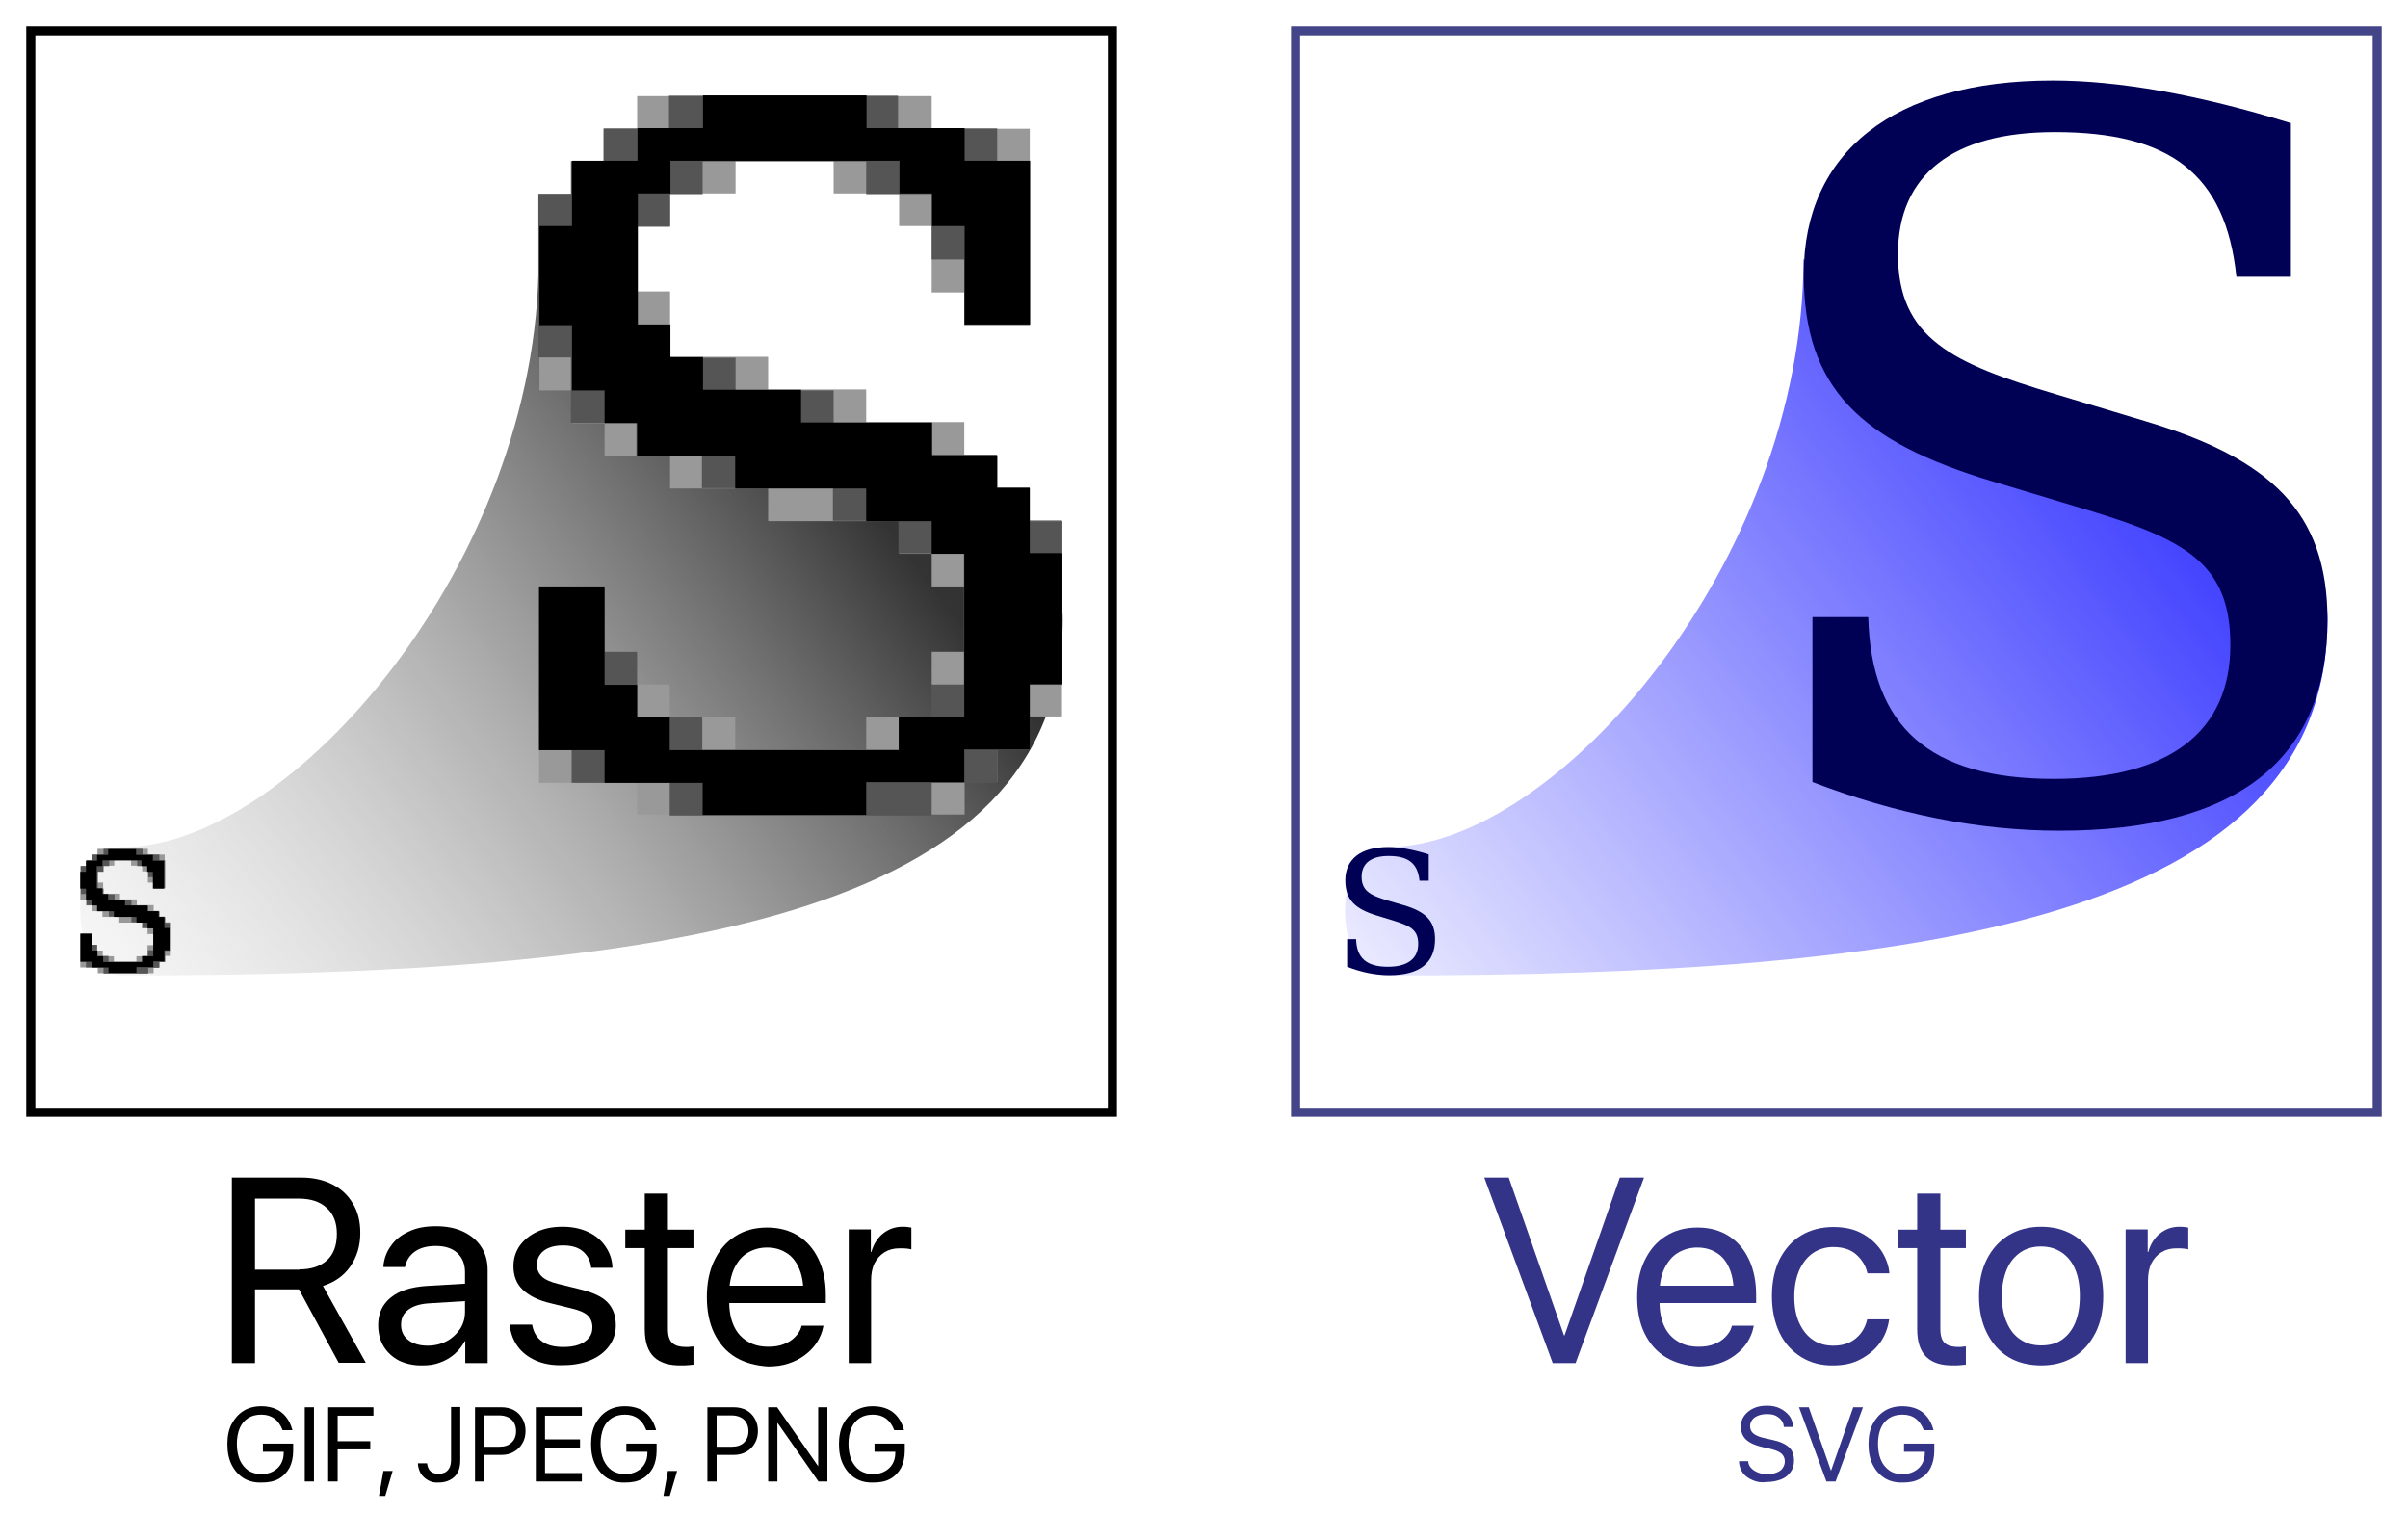
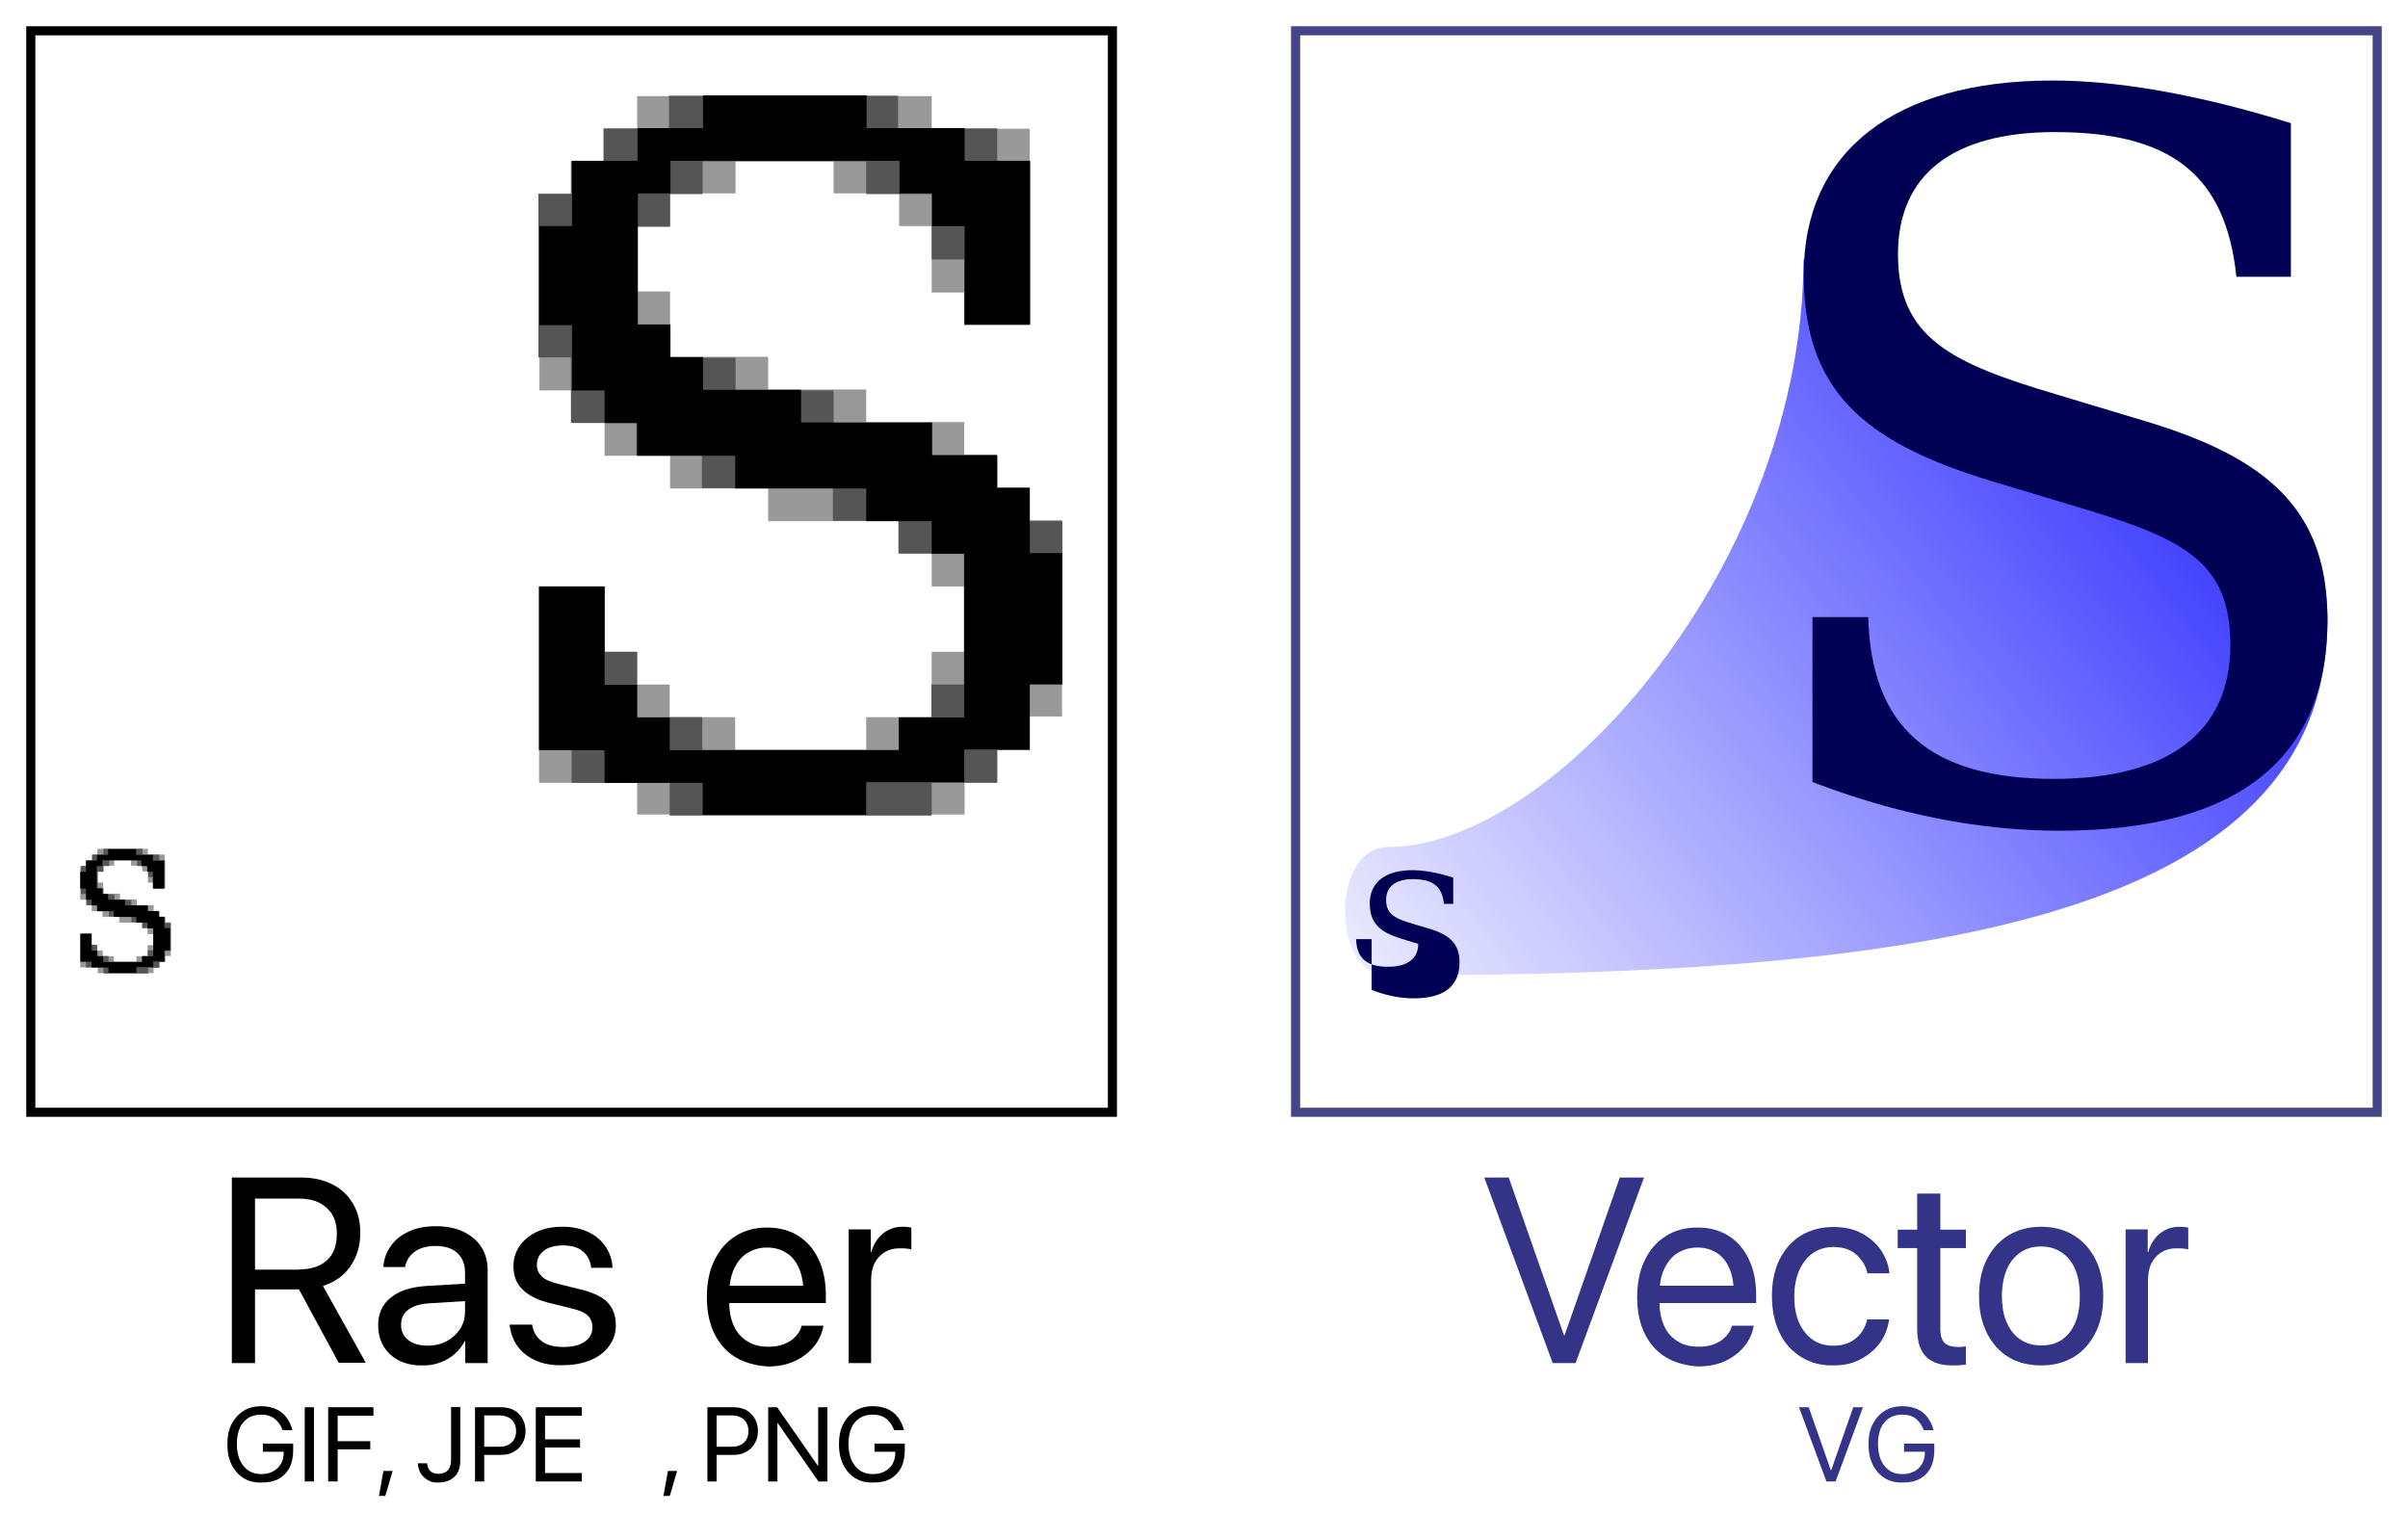
<svg xmlns="http://www.w3.org/2000/svg" version="1.1" id="Layer_1" x="0px" y="0px" viewBox="0 0 915 585" style="enable-background:new 0 0 915 585;" xml:space="preserve">
  <style type="text/css">
	.st0{enable-background:new    ;}
	.st1{fill:#333388;}
	.st2{fill:none;stroke:#444488;stroke-width:3.45;}
	.st3{fill:none;stroke:#000000;stroke-width:3.45;}
	.st4{fill:url(#SVGID_1_);}
	.st5{fill:url(#SVGID_2_);}
	.st6{fill:#000055;}
	.st7{fill:#999999;}
	.st8{fill:#555555;}
</style>
  <g class="st0">
    <path class="st1" d="M716.1,561.7c-1.9-1.2-3.4-2.9-4.5-5.1s-1.6-4.8-1.6-7.8v0c0-2.9,0.5-5.5,1.6-7.6s2.6-3.8,4.5-5   s4.2-1.8,6.8-1.8c2.2,0,4,0.4,5.6,1.1s2.9,1.8,3.9,3.1s1.7,2.8,2.2,4.5l0.1,0.4H731l-0.1-0.2c-0.7-1.8-1.7-3.2-3-4.2s-3-1.5-5-1.5   c-1.9,0-3.6,0.4-5,1.3s-2.5,2.2-3.2,3.8s-1.1,3.7-1.1,6v0c0,2.4,0.4,4.4,1.1,6.1s1.8,3,3.2,4s3,1.4,5,1.4c1.7,0,3.1-0.3,4.4-1   s2.3-1.6,3-2.8s1.1-2.6,1.1-4.2v-0.5h-7.9v-3.1h11.5v2.7c0,2.5-0.5,4.7-1.4,6.5s-2.3,3.2-4.1,4.2s-3.9,1.4-6.4,1.4   C720.3,563.5,718,562.9,716.1,561.7z" />
    <polygon class="st1" points="683.6,534.8 687.3,534.8 695.7,558.8 695.8,558.8 704.2,534.8 707.9,534.8 697.5,563 694,563  " />
-     <path class="st1" d="M666,562.5c-1.5-0.6-2.8-1.5-3.7-2.7s-1.4-2.6-1.5-4.2l0-0.3h3.5l0,0.3c0.1,0.9,0.5,1.7,1.2,2.4   s1.5,1.2,2.5,1.6s2.2,0.6,3.6,0.6s2.5-0.2,3.5-0.6s1.8-0.9,2.3-1.7s0.8-1.6,0.8-2.5v0c0-1.2-0.4-2.2-1.3-3s-2.3-1.3-4.2-1.8   l-3.1-0.7c-2.7-0.6-4.8-1.6-6.1-2.8s-2-2.9-2-5v0c0-1.5,0.4-2.9,1.3-4.1s2-2.1,3.5-2.8s3.2-1,5.1-1c1.8,0,3.5,0.3,4.9,1   s2.6,1.6,3.5,2.7s1.4,2.5,1.5,4.1l0,0.3h-3.5l0-0.3c-0.1-1-0.5-1.8-1.1-2.5s-1.3-1.2-2.2-1.6s-2-0.5-3.2-0.5   c-1.2,0-2.3,0.2-3.3,0.6s-1.7,0.9-2.2,1.6s-0.8,1.5-0.8,2.4v0c0,1.1,0.4,2.1,1.3,2.8s2.2,1.3,4.1,1.7l3.1,0.7   c2.9,0.6,5,1.6,6.3,2.8s1.9,2.9,1.9,5.1v0c0,1.7-0.4,3.1-1.3,4.3s-2,2.2-3.6,2.8s-3.4,1-5.6,1C669.3,563.5,667.5,563.2,666,562.5z" />
  </g>
  <g class="st0">
    <path d="M324.9,561.7c-1.9-1.2-3.4-2.9-4.5-5.1c-1.1-2.2-1.6-4.8-1.6-7.8v0c0-2.9,0.5-5.5,1.6-7.6c1.1-2.1,2.6-3.8,4.5-5   s4.2-1.8,6.8-1.8c2.2,0,4,0.4,5.6,1.1s2.9,1.8,3.9,3.1s1.7,2.8,2.2,4.5l0.1,0.4h-3.7l-0.1-0.2c-0.7-1.8-1.7-3.2-3-4.2   c-1.4-1-3-1.5-5-1.5c-1.9,0-3.6,0.4-5,1.3c-1.4,0.9-2.5,2.2-3.2,3.8c-0.7,1.7-1.1,3.7-1.1,6v0c0,2.4,0.4,4.4,1.1,6.1   c0.8,1.7,1.8,3,3.2,4c1.4,0.9,3,1.4,5,1.4c1.7,0,3.1-0.3,4.4-1s2.3-1.6,3-2.8c0.7-1.2,1.1-2.6,1.1-4.2v-0.5h-7.9v-3.1h11.5v2.7   c0,2.5-0.5,4.7-1.4,6.5c-1,1.8-2.3,3.2-4.1,4.2s-3.9,1.4-6.4,1.4C329.1,563.5,326.8,562.9,324.9,561.7z" />
    <polygon points="291.9,534.8 295.3,534.8 313.8,561.4 309.4,557.1 310.9,557.1 310.9,534.8 314.4,534.8 314.4,563 311,563    292.5,536.5 297,540.8 295.4,540.8 295.4,563 291.9,563  " />
    <path d="M268.8,534.8h3.5V563h-3.5V534.8z M270.6,549.8h7.4c2,0,3.6-0.5,4.7-1.6c1.1-1,1.7-2.5,1.7-4.3v0c0-1.9-0.6-3.3-1.7-4.4   c-1.1-1-2.7-1.6-4.7-1.6h-7.4v-3.1h8.3c1.8,0,3.3,0.4,4.7,1.1c1.4,0.8,2.4,1.8,3.2,3.2c0.8,1.4,1.2,2.9,1.2,4.7v0   c0,1.8-0.4,3.4-1.2,4.7c-0.8,1.4-1.8,2.4-3.2,3.2c-1.4,0.8-2.9,1.2-4.7,1.2h-8.3V549.8z" />
    <polygon points="253.8,559 257.3,559 254.5,568.5 252.1,568.5  " />
-     <path d="M230.7,561.7c-1.9-1.2-3.4-2.9-4.5-5.1c-1.1-2.2-1.6-4.8-1.6-7.8v0c0-2.9,0.5-5.5,1.6-7.6c1.1-2.1,2.6-3.8,4.5-5   s4.2-1.8,6.8-1.8c2.2,0,4,0.4,5.6,1.1s2.9,1.8,3.9,3.1s1.7,2.8,2.2,4.5l0.1,0.4h-3.7l-0.1-0.2c-0.7-1.8-1.7-3.2-3-4.2   c-1.4-1-3-1.5-5-1.5c-1.9,0-3.6,0.4-5,1.3c-1.4,0.9-2.5,2.2-3.2,3.8c-0.7,1.7-1.1,3.7-1.1,6v0c0,2.4,0.4,4.4,1.1,6.1   c0.8,1.7,1.8,3,3.2,4c1.4,0.9,3,1.4,5,1.4c1.7,0,3.1-0.3,4.4-1s2.3-1.6,3-2.8c0.7-1.2,1.1-2.6,1.1-4.2v-0.5H238v-3.1h11.5v2.7   c0,2.5-0.5,4.7-1.4,6.5c-1,1.8-2.3,3.2-4.1,4.2s-3.9,1.4-6.4,1.4C234.9,563.5,232.6,562.9,230.7,561.7z" />
    <polygon points="203.6,534.8 221.1,534.8 221.1,538 207.1,538 207.1,547 220.4,547 220.4,550.1 207.1,550.1 207.1,559.8    221.1,559.8 221.1,563 203.6,563  " />
    <path d="M180.5,534.8h3.5V563h-3.5V534.8z M182.3,549.8h7.4c2,0,3.6-0.5,4.7-1.6c1.1-1,1.7-2.5,1.7-4.3v0c0-1.9-0.6-3.3-1.7-4.4   c-1.1-1-2.7-1.6-4.7-1.6h-7.4v-3.1h8.3c1.8,0,3.3,0.4,4.7,1.1c1.4,0.8,2.4,1.8,3.2,3.2c0.8,1.4,1.2,2.9,1.2,4.7v0   c0,1.8-0.4,3.4-1.2,4.7c-0.8,1.4-1.8,2.4-3.2,3.2c-1.4,0.8-2.9,1.2-4.7,1.2h-8.3V549.8z" />
    <path d="M162.6,562.5c-1.1-0.6-2-1.5-2.7-2.5c-0.6-1.1-1-2.3-1.1-3.6l0-0.3h3.5l0,0.2c0.1,0.7,0.3,1.4,0.6,1.9   c0.3,0.6,0.8,1.1,1.4,1.4s1.4,0.5,2.3,0.5c1.6,0,2.8-0.5,3.6-1.4s1.2-2.2,1.2-3.9v-20.1h3.5V555c0,2.7-0.7,4.8-2.2,6.2   s-3.5,2.2-6.1,2.2C165.1,563.5,163.7,563.2,162.6,562.5z" />
    <polygon points="145.7,559 149.2,559 146.4,568.5 144,568.5  " />
    <polygon points="124.7,534.8 141.9,534.8 141.9,538 128.3,538 128.3,547.7 140.7,547.7 140.7,550.8 128.3,550.8 128.3,563    124.7,563  " />
    <rect x="115.8" y="534.8" width="3.5" height="28.2" />
    <path d="M92.5,561.7c-1.9-1.2-3.4-2.9-4.5-5.1c-1.1-2.2-1.6-4.8-1.6-7.8v0c0-2.9,0.5-5.5,1.6-7.6c1.1-2.1,2.6-3.8,4.5-5   s4.2-1.8,6.8-1.8c2.2,0,4,0.4,5.6,1.1s2.9,1.8,3.9,3.1s1.7,2.8,2.2,4.5l0.1,0.4h-3.7l-0.1-0.2c-0.7-1.8-1.7-3.2-3-4.2   c-1.4-1-3-1.5-5-1.5c-1.9,0-3.6,0.4-5,1.3c-1.4,0.9-2.5,2.2-3.2,3.8c-0.7,1.7-1.1,3.7-1.1,6v0c0,2.4,0.4,4.4,1.1,6.1   c0.8,1.7,1.8,3,3.2,4c1.4,0.9,3,1.4,5,1.4c1.7,0,3.1-0.3,4.4-1s2.3-1.6,3-2.8c0.7-1.2,1.1-2.6,1.1-4.2v-0.5h-7.9v-3.1h11.5v2.7   c0,2.5-0.5,4.7-1.4,6.5c-1,1.8-2.3,3.2-4.1,4.2s-3.9,1.4-6.4,1.4C96.7,563.5,94.4,562.9,92.5,561.7z" />
  </g>
  <g class="st0">
    <path class="st1" d="M807.6,467.2h8.5v8.6h0.2c0.8-2.9,2.3-5.3,4.4-7c2.1-1.7,4.6-2.6,7.4-2.6c0.7,0,1.4,0,2,0.1   c0.6,0.1,1.1,0.2,1.4,0.2v8.3c-0.3-0.1-0.9-0.2-1.7-0.3s-1.8-0.1-2.8-0.1c-2.2,0-4.1,0.5-5.7,1.5s-2.9,2.4-3.8,4.2   c-0.9,1.8-1.3,4-1.3,6.6V518h-8.5V467.2z" />
    <path class="st1" d="M763.3,515.8c-3.5-2.1-6.3-5.2-8.3-9.2s-3-8.6-3-14v-0.1c0-5.4,1-10.1,3-14c2-3.9,4.7-6.9,8.3-9.1   c3.5-2.1,7.6-3.2,12.3-3.2c4.7,0,8.8,1.1,12.3,3.2c3.5,2.1,6.3,5.2,8.3,9.1c2,3.9,3,8.6,3,14v0.1c0,5.4-1,10.1-3,14   c-2,3.9-4.7,7-8.2,9.1s-7.6,3.2-12.3,3.2S766.8,517.9,763.3,515.8z M783.4,509.2c2.2-1.5,3.9-3.6,5.1-6.4c1.2-2.8,1.8-6.2,1.8-10.2   v-0.1c0-4-0.6-7.4-1.8-10.2c-1.2-2.8-2.9-4.9-5.2-6.4s-4.8-2.2-7.8-2.2c-2.9,0-5.5,0.7-7.7,2.2c-2.2,1.5-4,3.6-5.2,6.4   s-1.9,6.2-1.9,10.1v0.1c0,4,0.6,7.4,1.9,10.2c1.2,2.8,3,5,5.2,6.4c2.2,1.5,4.8,2.2,7.8,2.2S781.2,510.7,783.4,509.2z" />
    <path class="st1" d="M732,515.7c-2.3-2.2-3.5-5.7-3.5-10.6v-30.8h-7.4v-7h7.4v-13.7h8.8v13.7h9.7v7h-9.7V505c0,2.7,0.6,4.5,1.8,5.5   c1.2,1,2.9,1.4,5.2,1.4c0.5,0,1,0,1.5-0.1s0.9-0.1,1.2-0.1v6.9c-0.5,0.1-1.2,0.1-2,0.2c-0.8,0.1-1.7,0.1-2.5,0.1   C737.7,519,734.3,517.9,732,515.7z" />
    <path class="st1" d="M684.4,515.7c-3.5-2.2-6.3-5.2-8.2-9.2s-2.9-8.6-2.9-14v0c0-5.3,1-10,2.9-13.9c2-3.9,4.7-7,8.2-9.1   s7.6-3.2,12.3-3.2c4.2,0,7.9,0.8,10.9,2.5c3,1.6,5.4,3.8,7.2,6.4c1.7,2.6,2.8,5.4,3.1,8.3l0,0.4h-8.3l-0.1-0.4   c-0.6-2.5-2-4.8-4.1-6.7c-2.1-1.9-5-2.9-8.8-2.9c-2.9,0-5.5,0.8-7.7,2.3c-2.2,1.5-3.9,3.7-5.2,6.5c-1.2,2.8-1.9,6.1-1.9,10v0   c0,3.9,0.6,7.3,1.9,10.1c1.3,2.8,3,4.9,5.2,6.4c2.2,1.5,4.8,2.2,7.7,2.2c3.5,0,6.3-0.9,8.5-2.7c2.2-1.8,3.6-4.1,4.3-6.9l0.1-0.4   h8.3l0,0.3c-0.5,3.2-1.6,6.1-3.5,8.7s-4.4,4.6-7.4,6.2s-6.4,2.3-10.3,2.3C692.1,519,687.9,517.9,684.4,515.7z" />
    <path class="st1" d="M633,515.8c-3.5-2.1-6.2-5.2-8.1-9.1c-1.9-3.9-2.8-8.5-2.8-13.8v0c0-5.2,0.9-9.9,2.8-13.8c1.9-4,4.5-7.1,8-9.3   c3.4-2.2,7.4-3.3,12.1-3.3s8.6,1.1,11.9,3.2c3.3,2.1,5.9,5.1,7.7,9c1.8,3.8,2.7,8.3,2.7,13.4v3.1h-40.9v-6.6h36.7l-4.3,6.2v-3.3   c0-3.9-0.6-7.2-1.8-9.8c-1.2-2.6-2.8-4.5-4.9-5.7c-2.1-1.3-4.5-1.9-7.2-1.9s-5.1,0.7-7.3,2s-3.8,3.3-5.1,5.9s-1.9,5.8-1.9,9.5v3.3   c0,3.6,0.6,6.6,1.8,9.2s3,4.5,5.2,5.8c2.2,1.4,4.9,2,8,2c2.1,0,4.1-0.3,5.8-1c1.7-0.7,3.1-1.5,4.2-2.7c1.1-1.1,2-2.4,2.4-3.9   l0.1-0.4h8.3l-0.1,0.5c-0.4,2.1-1.2,4-2.4,5.9c-1.2,1.8-2.7,3.4-4.6,4.8c-1.9,1.4-4,2.5-6.3,3.2s-4.9,1.1-7.7,1.1   C640.6,519,636.5,517.9,633,515.8z" />
    <polygon class="st1" points="564,447.5 573.3,447.5 594.3,507.5 594.5,507.5 615.5,447.5 624.7,447.5 598.7,518 590,518  " />
  </g>
  <g class="st0">
    <path d="M322.4,467.2h8.5v8.6h0.2c0.8-2.9,2.3-5.3,4.4-7c2.1-1.7,4.6-2.6,7.4-2.6c0.7,0,1.4,0,2,0.1c0.6,0.1,1.1,0.2,1.4,0.2v8.3   c-0.3-0.1-0.9-0.2-1.7-0.3s-1.8-0.1-2.8-0.1c-2.2,0-4.1,0.5-5.7,1.5c-1.6,1-2.9,2.4-3.8,4.2c-0.9,1.8-1.3,4-1.3,6.6V518h-8.5V467.2   z" />
    <path d="M279.5,515.8c-3.5-2.1-6.2-5.2-8.1-9.1c-1.9-3.9-2.8-8.5-2.8-13.8v0c0-5.2,0.9-9.9,2.8-13.8c1.9-4,4.5-7.1,8-9.3   c3.4-2.2,7.4-3.3,12.1-3.3c4.6,0,8.6,1.1,11.9,3.2c3.3,2.1,5.9,5.1,7.7,9c1.8,3.8,2.7,8.3,2.7,13.4v3.1h-40.9v-6.6h36.7l-4.3,6.2   v-3.3c0-3.9-0.6-7.2-1.8-9.8c-1.2-2.6-2.8-4.5-4.9-5.7c-2.1-1.3-4.5-1.9-7.2-1.9c-2.7,0-5.1,0.7-7.3,2s-3.8,3.3-5.1,5.9   c-1.2,2.6-1.9,5.8-1.9,9.5v3.3c0,3.6,0.6,6.6,1.8,9.2s3,4.5,5.2,5.8c2.2,1.4,4.9,2,8,2c2.1,0,4.1-0.3,5.8-1   c1.7-0.7,3.1-1.5,4.2-2.7c1.1-1.1,2-2.4,2.4-3.9l0.1-0.4h8.3l-0.1,0.5c-0.4,2.1-1.2,4-2.4,5.9c-1.2,1.8-2.7,3.4-4.6,4.8   c-1.9,1.4-4,2.5-6.3,3.2c-2.4,0.8-4.9,1.1-7.7,1.1C287.2,519,283,517.9,279.5,515.8z" />
-     <path d="M248.5,515.7c-2.3-2.2-3.5-5.7-3.5-10.6v-30.8h-7.4v-7h7.4v-13.7h8.8v13.7h9.7v7h-9.7V505c0,2.7,0.6,4.5,1.8,5.5   c1.2,1,2.9,1.4,5.2,1.4c0.5,0,1,0,1.5-0.1c0.5,0,0.9-0.1,1.2-0.1v6.9c-0.5,0.1-1.2,0.1-2,0.2c-0.8,0.1-1.7,0.1-2.5,0.1   C254.3,519,250.8,517.9,248.5,515.7z" />
    <path d="M203.7,517.1c-2.9-1.3-5.2-3-6.9-5.3c-1.7-2.3-2.7-4.9-3.1-8l0-0.4h8.5l0.1,0.5c0.5,2.5,1.7,4.5,3.7,5.9   c1.9,1.4,4.6,2.1,8.1,2.1c2.3,0,4.3-0.3,5.9-0.9c1.6-0.6,2.9-1.5,3.8-2.6s1.3-2.4,1.3-4v0c0-1.8-0.6-3.3-1.7-4.4   c-1.1-1.1-3.1-2-6-2.7l-8.1-2c-4.8-1.1-8.3-2.9-10.7-5.2s-3.5-5.3-3.5-8.9v0c0-2.9,0.8-5.5,2.4-7.8c1.6-2.2,3.8-4,6.6-5.3   c2.8-1.3,6-1.9,9.7-1.9c3.7,0,6.9,0.7,9.7,2c2.8,1.3,4.9,3.1,6.5,5.4c1.6,2.3,2.5,4.8,2.7,7.6l0,0.6h-8.1l0-0.3   c-0.3-2.5-1.4-4.5-3.2-6c-1.8-1.5-4.3-2.2-7.5-2.2c-2.1,0-3.8,0.3-5.3,0.9c-1.5,0.6-2.6,1.5-3.4,2.6c-0.8,1.1-1.2,2.4-1.2,3.9v0   c0,1.7,0.6,3.2,1.9,4.4c1.2,1.2,3.3,2.1,6.1,2.8l8.1,2c5.1,1.2,8.8,2.9,10.8,5.1c2.1,2.2,3.1,5.1,3.1,8.7v0c0,3-0.9,5.6-2.6,7.9   c-1.7,2.3-4.1,4.1-7,5.3s-6.4,1.9-10.1,1.9C210,519,206.5,518.3,203.7,517.1z" />
    <path d="M151.7,517.1c-2.5-1.3-4.5-3.1-5.9-5.4c-1.4-2.3-2.1-5-2.1-8.1v-0.1c0-4.3,1.6-7.8,4.8-10.4s7.7-4,13.6-4.4l18.8-1.1v6.6   l-17.8,1.1c-3.4,0.2-6,1-7.9,2.4c-1.9,1.4-2.8,3.3-2.8,5.7v0.1c0,2.4,0.9,4.4,2.8,5.8c1.8,1.4,4.3,2.1,7.3,2.1   c2.7,0,5.1-0.6,7.2-1.7c2.1-1.1,3.8-2.7,5.1-4.6c1.3-2,1.9-4.2,1.9-6.6v-15c0-3.1-1-5.5-2.9-7.3c-1.9-1.8-4.7-2.7-8.2-2.7   c-3.3,0-5.9,0.7-7.9,2.1s-3.2,3.3-3.7,5.5l-0.1,0.4h-8.2l0-0.5c0.3-2.8,1.2-5.3,2.9-7.6c1.6-2.3,3.9-4.1,6.8-5.4   c2.9-1.4,6.3-2,10.3-2c4,0,7.5,0.7,10.4,2.1c2.9,1.4,5.2,3.3,6.8,5.8c1.6,2.5,2.4,5.4,2.4,8.8V518h-8.5v-8.3h-0.2   c-1,1.9-2.3,3.5-3.9,4.9c-1.6,1.4-3.5,2.5-5.5,3.2c-2,0.8-4.2,1.1-6.5,1.1C157.2,519,154.3,518.3,151.7,517.1z" />
    <path d="M88.1,447.5h26.4c4.5,0,8.5,0.9,11.8,2.6c3.4,1.7,6,4.2,7.8,7.3c1.9,3.1,2.8,6.8,2.8,11.1v0.1c0,4.9-1.3,9.1-3.8,12.7   c-2.5,3.6-6,6-10.4,7.4l16.3,29.2h-10.3l-15.1-27.9c-0.1,0-0.2,0-0.3,0c-0.1,0-0.2,0-0.3,0H96.9V518h-8.8V447.5z M113.8,482.4   c4.5,0,8-1.2,10.5-3.5c2.5-2.3,3.7-5.7,3.7-10v-0.1c0-4.2-1.3-7.5-3.9-9.8c-2.6-2.4-6.1-3.5-10.7-3.5H96.9v27H113.8z" />
  </g>
  <g>
    <rect x="492.3" y="11.7" class="st2" width="411" height="411" />
    <rect x="11.7" y="11.7" class="st3" width="411" height="411" />
  </g>
  <linearGradient id="SVGID_1_" gradientUnits="userSpaceOnUse" x1="833.05" y1="432.31" x2="497.075" y2="168.7" gradientTransform="matrix(1 0 0 -1 0 586)">
    <stop offset="0" style="stop-color:#3333FF" />
    <stop offset="1" style="stop-color:#3F3FFF;stop-opacity:0" />
  </linearGradient>
  <path class="st4" d="M884.4,235.3c0,114.1-153.8,135.4-357.1,135.4c-10,0-16.2-10.8-16.2-24.4c0-13.5,6.2-24.4,16.2-24.4  c63.7,0,158-108.4,158-223.6C735.1,181.9,884.4,173.1,884.4,235.3z" />
  <linearGradient id="SVGID_2_" gradientUnits="userSpaceOnUse" x1="321.715" y1="405.084" x2="-23.736" y2="143.811" gradientTransform="matrix(1 0 0 -1 0 583.94)">
    <stop offset="0" style="stop-color:#333333" />
    <stop offset="1" style="stop-color:#FFFFFF;stop-opacity:0" />
  </linearGradient>
-   <path class="st5" d="M403.8,235.3c0,114.1-153.8,135.4-357.1,135.4c-10,0-16.2-10.8-16.2-24.4c0-13.5,6.2-24.4,16.2-24.4  c63.7,0,158-108.4,158-223.6C254.5,181.9,403.8,173.1,403.8,235.3z" />
-   <path class="st6" d="M511.7,356.9h3.6c0.2,7.2,4,10.5,12.1,10.5c7.5,0,11.5-3.1,11.5-8.7c0-5.3-2.9-6.8-9.3-8.8l-6.2-1.9  c-8.6-2.6-12.2-6.1-12.2-13.5c0-7.9,5.8-12.6,16.2-12.6c4.3,0,9.5,0.9,15.5,2.8v10h-3.5c-0.7-6.7-4.3-9.4-11.8-9.4  c-6.6,0-10.2,2.8-10.2,7.9c0,5.5,3.5,7.1,10.2,9.1l5.8,1.7c8.2,2.4,11.9,5.9,11.9,12.9c0,9.1-5.9,13.7-17.4,13.7  c-5.3,0-10.6-1.1-16-3.2V356.9z" />
+   <path class="st6" d="M511.7,356.9h3.6c0.2,7.2,4,10.5,12.1,10.5c7.5,0,11.5-3.1,11.5-8.7l-6.2-1.9  c-8.6-2.6-12.2-6.1-12.2-13.5c0-7.9,5.8-12.6,16.2-12.6c4.3,0,9.5,0.9,15.5,2.8v10h-3.5c-0.7-6.7-4.3-9.4-11.8-9.4  c-6.6,0-10.2,2.8-10.2,7.9c0,5.5,3.5,7.1,10.2,9.1l5.8,1.7c8.2,2.4,11.9,5.9,11.9,12.9c0,9.1-5.9,13.7-17.4,13.7  c-5.3,0-10.6-1.1-16-3.2V356.9z" />
  <g id="RasterLarge_2_" transform="matrix(1.36 0 0 1.28 -161 -636)">
    <path class="st7" d="M145.5,784.1h-4.7v-10h3.1v3.3h1.6v1.7h1.6v1.7h3.1v1.7h6.3v-1.7h3.1v-3.3h1.6v-3.3h-1.6v-1.7h-1.6v-1.7h-6.3   v-1.7h-4.7v-1.7H144v-1.7h-1.6v-1.7h-1.6v-10h1.6v-1.7h1.6v-1.7h1.6v-1.7h14.1v1.7h4.7v10h-3.1v-1.7h-1.6v-3.3h-1.6v-1.7h-3.1v-1.7   h-4.7v1.7h-3.1v1.7h-1.6v3.3h1.6v3.3h4.7v1.7h4.7v1.7h4.7v1.7h1.6v1.7h1.6v1.7h1.6v10h-1.6v1.7h-1.6v1.7h-1.6v1.7h-15.6V784.1z" />
    <path class="st8" d="M147.1,784.1h-4.7v-1.7h-1.6v-8.3h3.1v3.3h1.6v3.3h1.6h1.6v1.7h9.4v-1.7h1.6v-1.7h1.6v-6.6h-3.1v-1.7h-3.1   v-1.7h-6.3v-1.7h-3.1v-1.7h-3.1v-3.3h-1.6v-8.3h1.6v-1.7h1.6v-1.7h3.1v-1.7h10.9v1.7h4.7v1.7h1.6v8.3h-3.1v-3.3h-1.6v-3.3h-3.1   v-1.7h-7.8v1.7h-1.6v1.7h-1.6v5h1.6v1.7h3.1v1.7h4.7v1.7h4.7v1.7h3.1v1.7h1.6v1.7h1.6v8.3h-1.6v3.3h-1.6v1.7h-3.1v1.7h-12.5V784.1z   " />
    <path d="M148.7,784.1H144v-1.7h-3.1v-8.3h3.1v5h1.6v1.7h1.6v1.7h10.9v-1.7h3.1v-8.3h-1.6v-1.7h-3.1v-1.7h-6.3v-1.7h-4.7v-1.7H144   v-1.7h-1.6v-3.3h-1.6v-5h1.6v-3.3h3.1v-1.7h3.1v-1.7h7.8v1.7h4.7v1.7h3.1v8.3h-3.1v-5h-1.6v-1.7h-1.6v-1.7h-10.9v1.7h-1.6v6.6h1.6   v1.7h1.6v1.7h4.7v1.7h6.3v1.7h3.1v1.7h1.6v3.3h1.6v6.6h-1.6v3.3h-3.1v1.7h-4.7v1.7h-7.8V784.1z" />
  </g>
  <path class="st6" d="M688.8,234.5h21.1c1.1,41.8,23.4,61.5,70.5,61.5c44.1,0,67.1-18.1,67.1-50.9c0-30.9-17-40-54.3-51.3L757,182.9  c-50.1-15.1-71.6-35.4-71.6-78.8c0-46,33.9-73.5,94.6-73.5c24.9,0,55.4,5.3,90.5,16.2v58.4h-20.7c-4.1-39.2-25.3-55-69-55  c-38.8,0-59.6,16.2-59.6,46.4c0,32,20.7,41.5,59.9,53.2l33.9,10.2c47.9,14.3,69.4,34.7,69.4,75.4c0,53.2-34.3,80.3-101.8,80.3  c-30.9,0-62.2-6.4-93.9-18.5V234.5z" />
  <g id="RasterLarge" transform="matrix(1.36 0 0 1.28 -161 -636)">
    <path class="st7" d="M296.4,729.3h-27.4V671h18.3v19.4h9.1v9.7h9.1v9.7h18.3v9.7h36.6v-9.7h18.3v-19.4h9.1V671h-9.1v-9.7h-9.1v-9.7   H333v-9.7h-27.4v-9.7h-18.3v-9.7h-9.1v-9.7h-9.1v-58.3h9.1v-9.7h9.1v-9.7h9.1v-9.7h82.3v9.7h27.4v58.3h-18.3v-9.7h-9.1V564h-9.1   v-9.7h-18.3v-9.7h-27.4v9.7h-18.3v9.7h-9.1v19.4h9.1v19.4H333v9.7h27.4v9.7h27.4v9.7h9.1v9.7h9.1v9.7h9.1v58.3h-9.1v9.7H397v9.7   h-9.1v9.7h-91.5V729.3z" />
    <path class="st8" d="M305.5,729.3h-27.4v-9.7h-9.1V671h18.3v19.4h9.1v19.4h9.1h9.1v9.7h54.9v-9.7h9.1v-9.7h9.1v-38.9h-18.3v-9.7   h-18.3v-9.7h-36.6v-9.7h-18.3v-9.7h-18.3v-19.4h-9.1v-48.6h9.1v-9.7h9.1v-9.7h18.3v-9.7h64v9.7H397v9.7h9.1v48.6h-18.3v-19.4h-9.1   v-19.4h-18.3v-9.7h-45.7v9.7h-9.1v9.7h-9.1v29.2h9.1v9.7h18.3v9.7h27.4v9.7h27.4v9.7H397v9.7h9.1v9.7h9.1v48.6h-9.1v19.4H397v9.7   h-18.3v9.7h-73.2V729.3z" />
    <path d="M314.7,729.3h-27.4v-9.7h-18.3V671h18.3v29.2h9.1v9.7h9.1v9.7h64v-9.7h18.3v-48.6h-9.1v-9.7h-18.3v-9.7h-36.6v-9.7h-27.4   v-9.7h-9.1v-9.7h-9.1v-19.4h-9.1V564h9.1v-19.4h18.3v-9.7h18.3v-9.7h45.7v9.7h27.4v9.7h18.3v48.6h-18.3V564h-9.1v-9.7h-9.1v-9.7   h-64v9.7h-9.1v38.9h9.1v9.7h9.1v9.7h27.4v9.7h36.6v9.7H397v9.7h9.1v19.4h9.1v38.9h-9.1v19.4h-18.3v9.7h-27.4v9.7h-45.7V729.3z" />
  </g>
</svg>